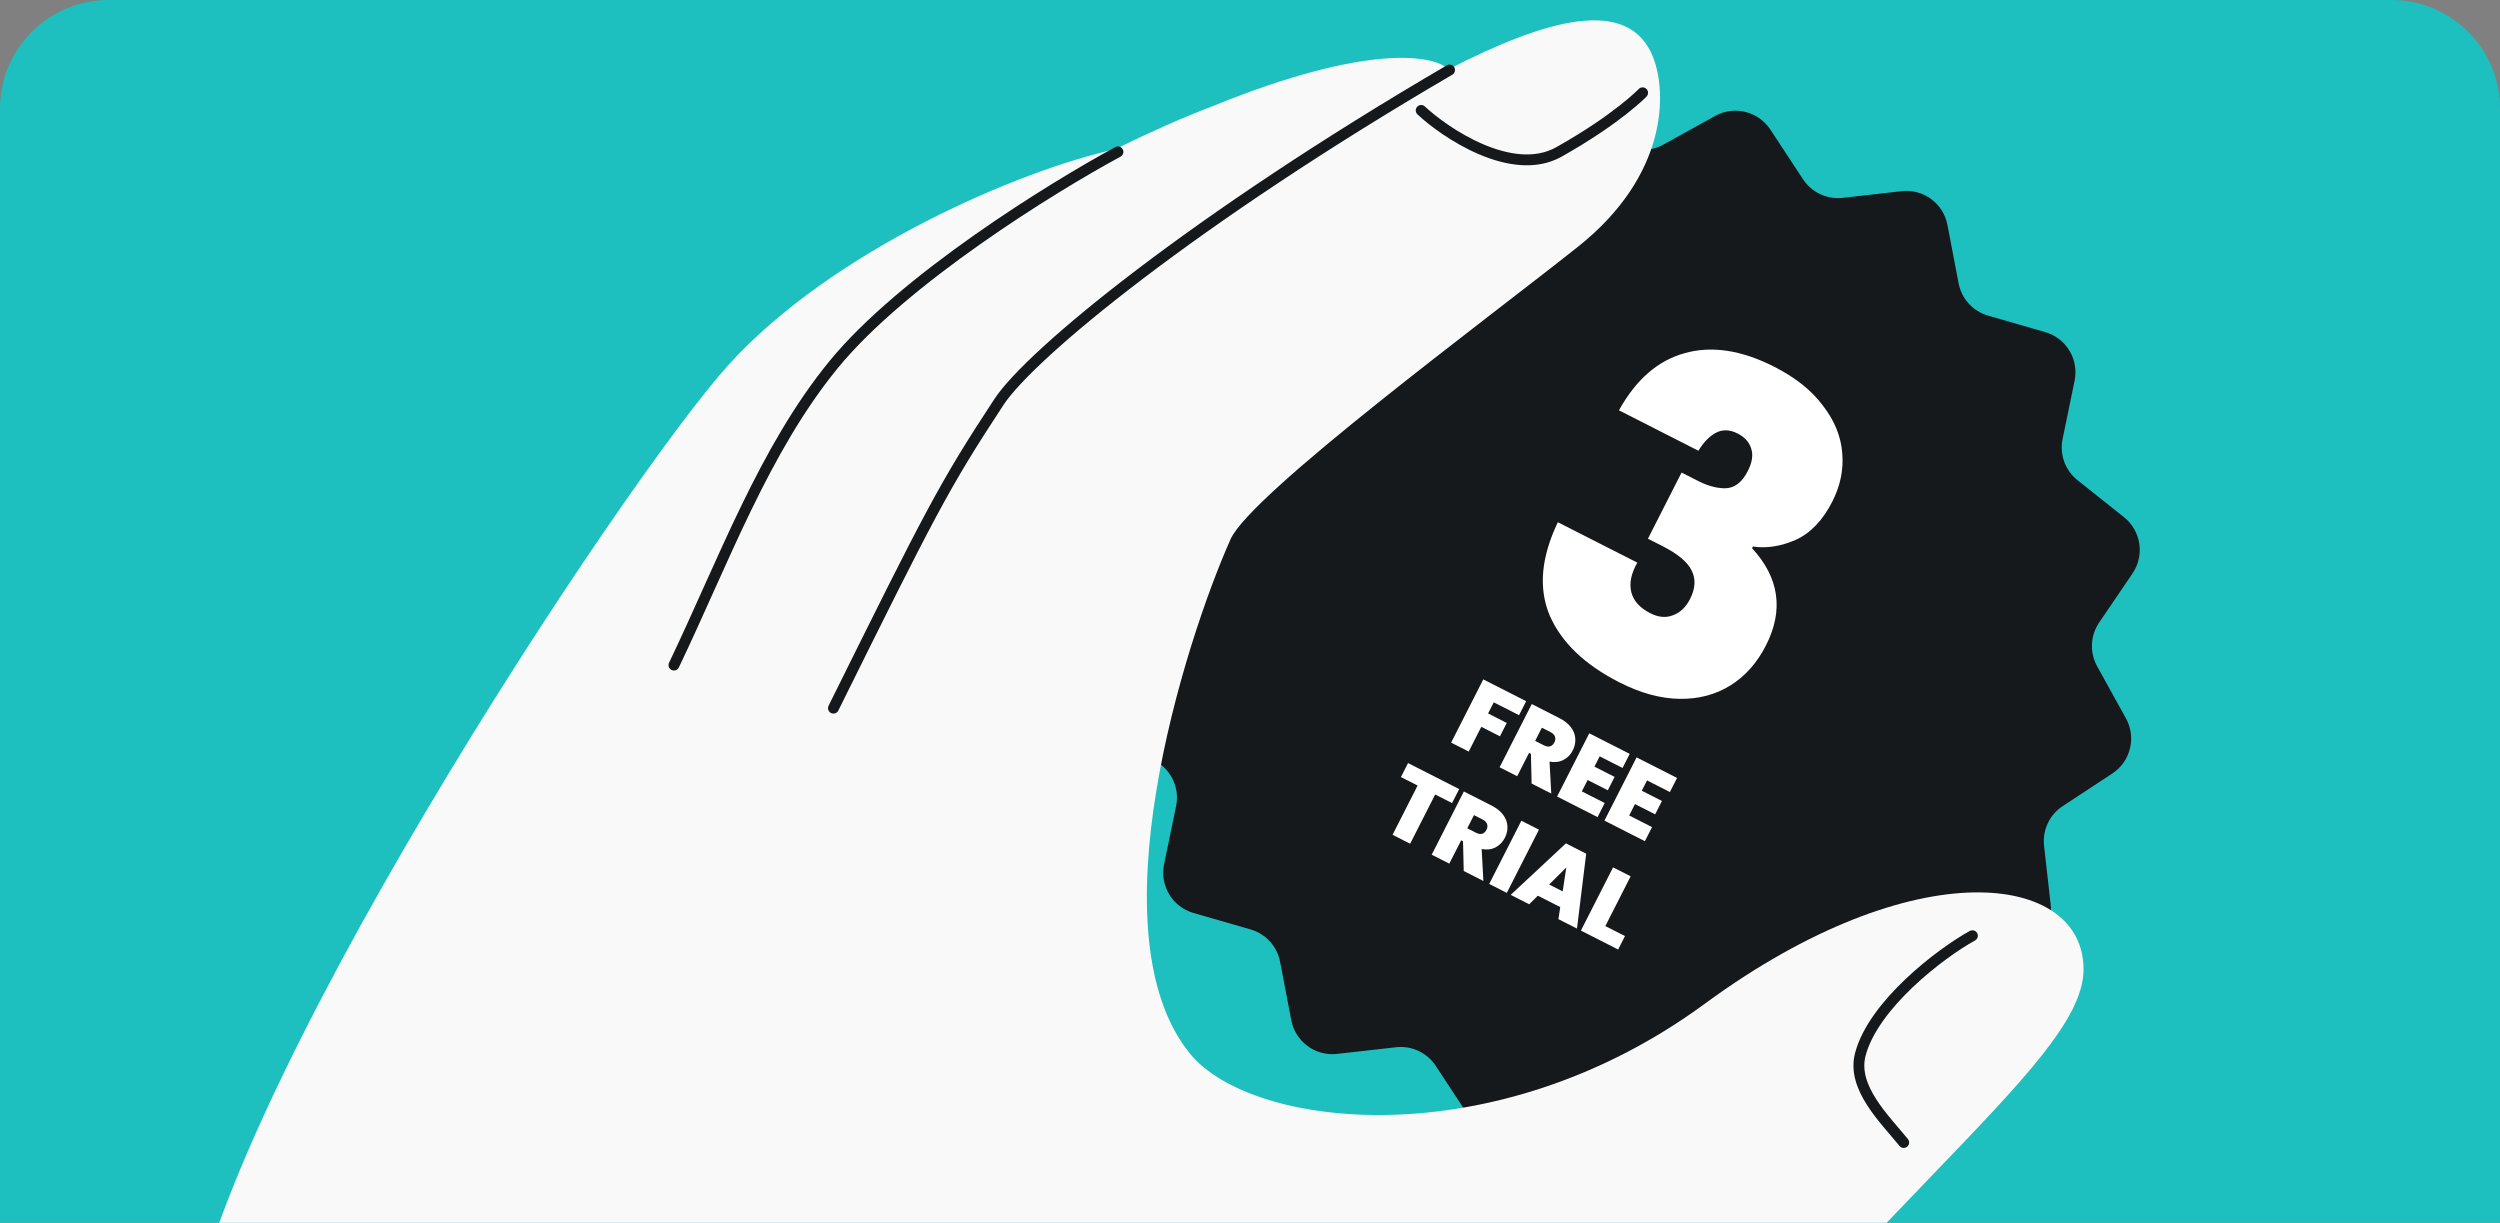
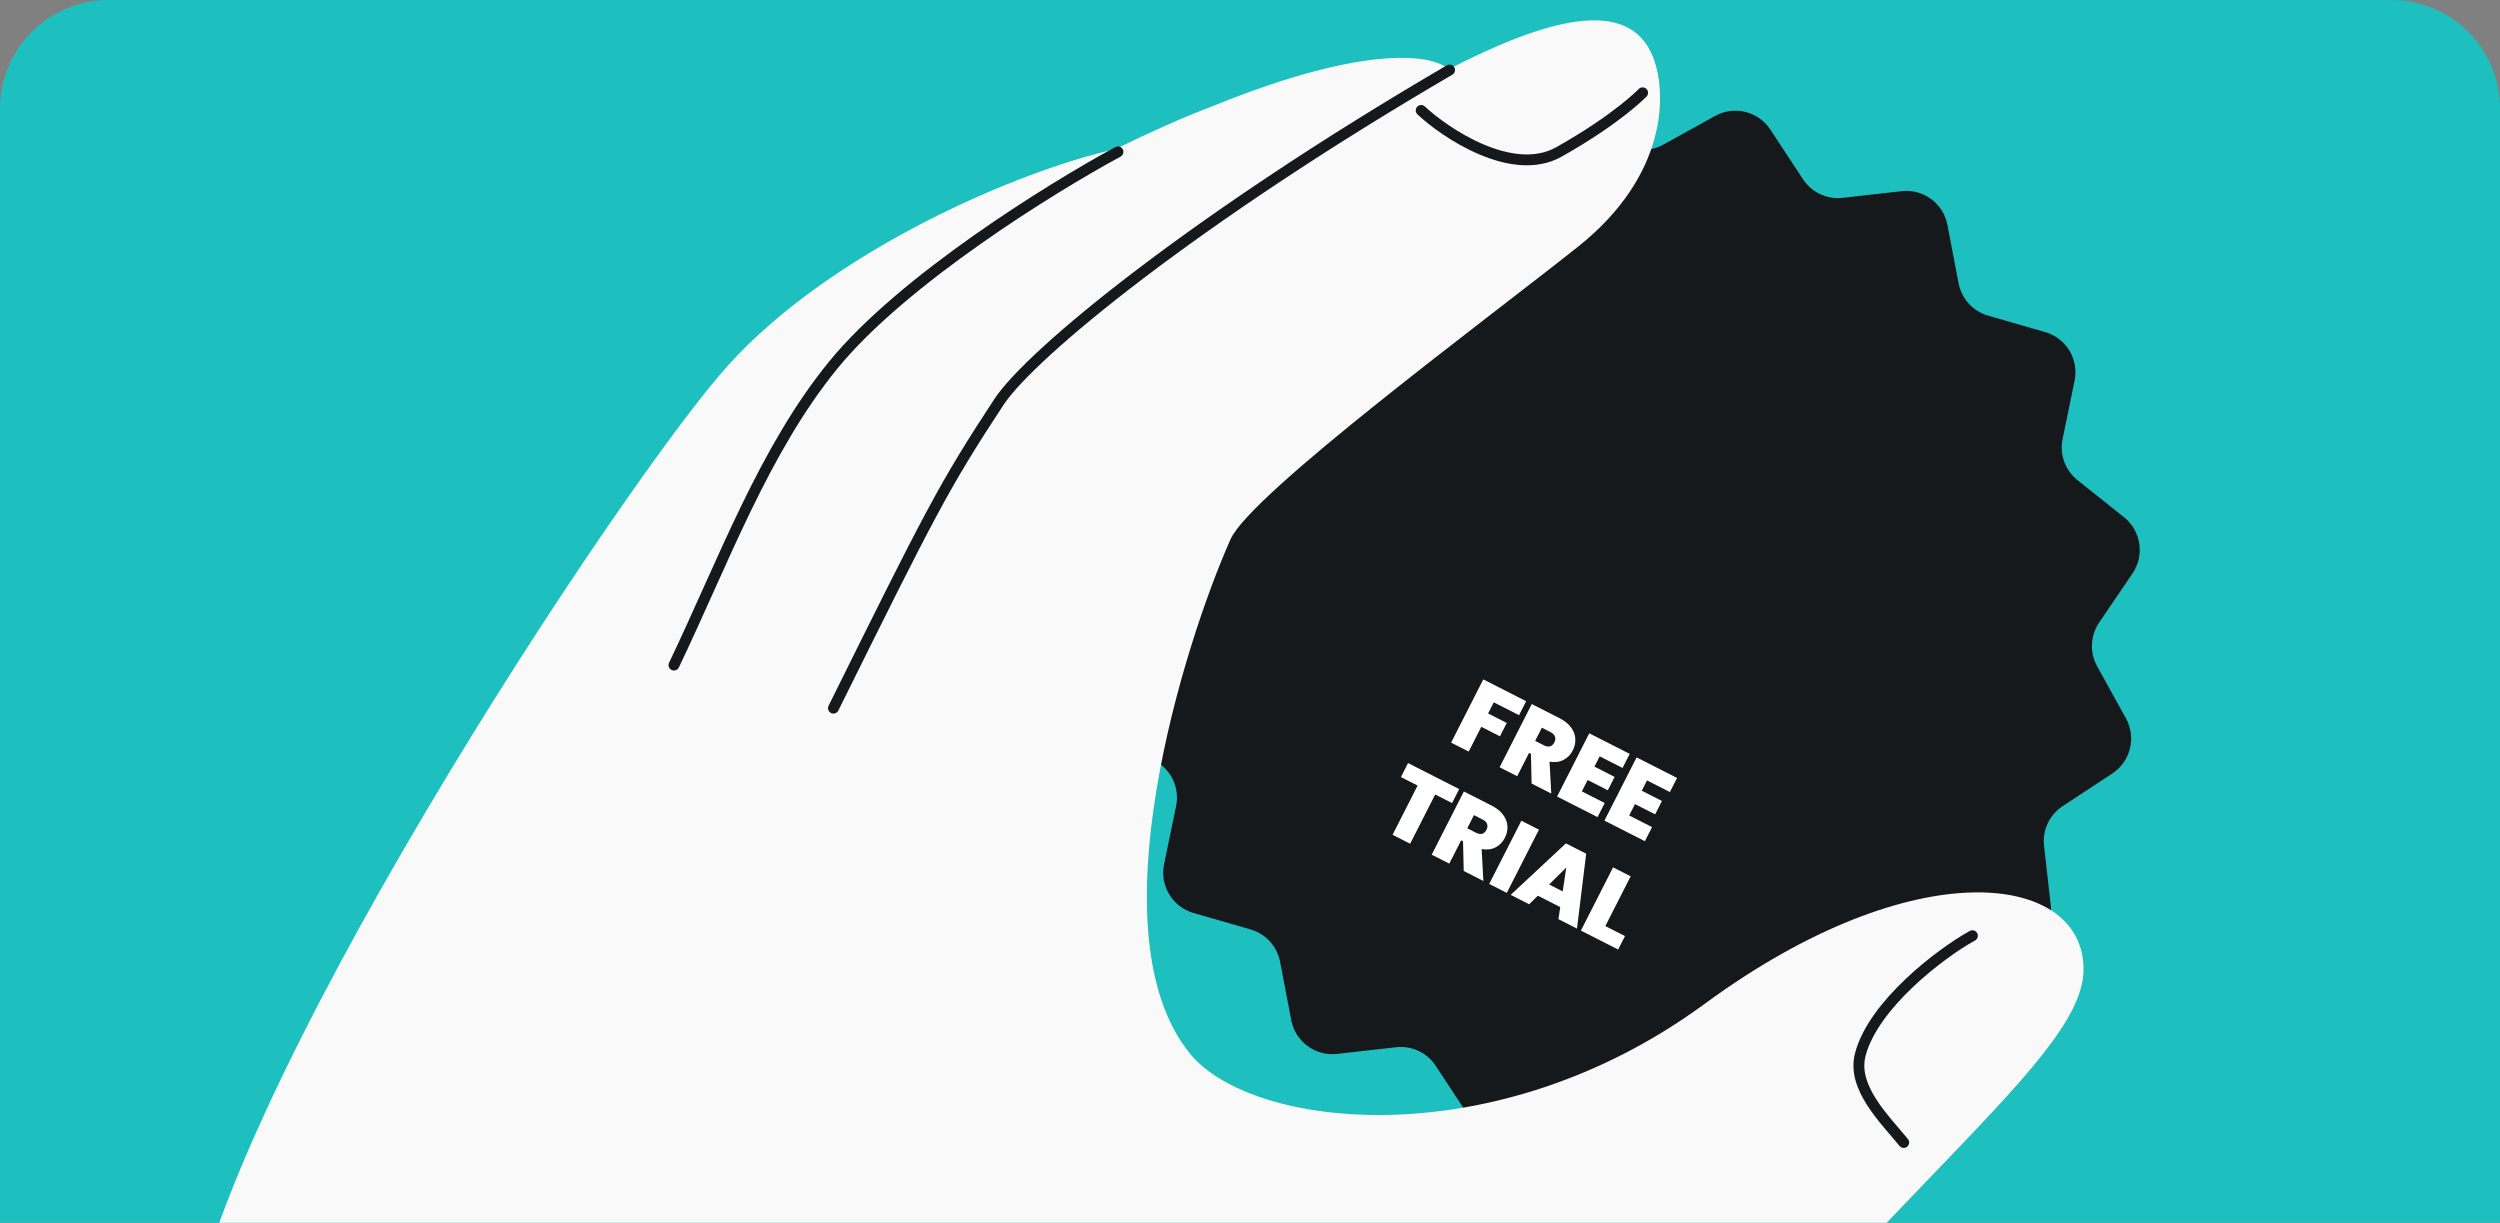
<svg xmlns="http://www.w3.org/2000/svg" width="368" height="180" viewBox="0 0 368 180" fill="none">
  <rect x="0" y="0" width="368" height="180" fill="#808080" stroke="none" />
  <g clip-path="url(#clip0_1198_1831)">
    <path d="M0 16C0 7.163 7.163 0 16 0H352C360.837 0 368 7.163 368 16V180H0V16Z" fill="#1EBFBF" />
    <path d="M279.927 28.137C283.122 27.779 286.059 29.942 286.66 33.1L288.305 41.698C288.743 43.977 290.418 45.815 292.648 46.46L301.058 48.884C304.146 49.776 306.033 52.894 305.38 56.047L303.613 64.617C303.144 66.887 303.99 69.23 305.804 70.675L312.653 76.13C315.166 78.135 315.716 81.743 313.912 84.401L308.993 91.643C307.69 93.565 307.578 96.048 308.7 98.08L312.938 105.739C314.496 108.552 313.618 112.094 310.937 113.858L303.621 118.664C301.683 119.94 300.625 122.193 300.884 124.498L301.866 133.196C302.224 136.392 300.061 139.328 296.91 139.932L288.311 141.577C286.032 142.015 284.194 143.69 283.549 145.92L281.126 154.33C280.233 157.418 277.115 159.305 273.963 158.652L265.392 156.885C263.123 156.416 260.779 157.262 259.335 159.076L253.879 165.925C251.875 168.438 248.266 168.988 245.61 167.178L238.366 162.265C236.445 160.962 233.962 160.85 231.929 161.972L224.27 166.21C221.457 167.768 217.915 166.89 216.145 164.206L211.339 156.891C210.063 154.952 207.81 153.894 205.505 154.153L196.807 155.135C193.611 155.493 190.675 153.331 190.074 150.173L188.429 141.574C187.991 139.295 186.316 137.457 184.085 136.812L175.676 134.389C172.588 133.497 170.701 130.378 171.351 127.232L173.121 118.655C173.59 116.386 172.744 114.042 170.929 112.598L164.081 107.142C161.567 105.138 161.018 101.529 162.822 98.871L167.741 91.629C169.043 89.708 169.155 87.225 168.034 85.192L163.798 77.527C162.24 74.714 163.118 71.172 165.799 69.408L173.115 64.602C175.054 63.326 176.111 61.073 175.852 58.769L174.871 50.07C174.512 46.874 176.675 43.938 179.833 43.337L188.431 41.692C190.71 41.254 192.548 39.579 193.193 37.348L195.617 28.939C196.509 25.851 199.627 23.964 202.78 24.617L211.35 26.384C213.62 26.853 215.963 26.007 217.408 24.192L222.864 17.344C224.868 14.83 228.476 14.281 231.132 16.091L238.374 21.01C240.295 22.313 242.778 22.425 244.811 21.303L252.47 17.065C255.283 15.507 258.825 16.385 260.595 19.069L265.401 26.384C266.677 28.323 268.93 29.381 271.235 29.122L279.933 28.14L279.927 28.137Z" fill="#16191C" />
    <path d="M224.65 103.217L223.603 105.276L219.88 103.382L219.047 105.019L221.793 106.416L220.793 108.383L218.047 106.986L216.193 110.63L213.606 109.314L218.34 100.007L224.65 103.217ZM225.455 115.341L225.352 110.968L225.075 110.827L223.329 114.26L220.742 112.944L225.476 103.637L229.555 105.712C230.303 106.092 230.87 106.546 231.255 107.075C231.644 107.594 231.854 108.15 231.886 108.742C231.921 109.325 231.796 109.898 231.509 110.461C231.187 111.095 230.727 111.564 230.129 111.869C229.544 112.17 228.865 112.251 228.093 112.113L228.346 116.811L225.455 115.341ZM225.975 109.058L227.256 109.71C227.608 109.889 227.914 109.94 228.175 109.862C228.436 109.784 228.647 109.587 228.809 109.27C228.961 108.971 228.987 108.691 228.887 108.429C228.801 108.164 228.586 107.944 228.243 107.769L226.962 107.118L225.975 109.058ZM235.473 111.331L234.701 112.849L237.671 114.36L236.67 116.327L233.7 114.816L232.847 116.492L236.214 118.205L235.159 120.277L229.206 117.249L233.94 107.942L239.894 110.97L238.839 113.043L235.473 111.331ZM242.441 114.875L241.669 116.393L244.639 117.904L243.639 119.871L240.669 118.36L239.816 120.037L243.182 121.749L242.128 123.822L236.174 120.793L240.908 111.486L246.862 114.515L245.808 116.587L242.441 114.875ZM214.789 116.152L213.742 118.211L211.26 116.949L207.573 124.196L204.986 122.88L208.672 115.633L206.217 114.384L207.264 112.324L214.789 116.152ZM215.461 128.209L215.359 123.836L215.082 123.695L213.336 127.127L210.748 125.811L215.482 116.504L219.562 118.579C220.31 118.96 220.876 119.414 221.261 119.942C221.651 120.462 221.861 121.017 221.892 121.609C221.928 122.192 221.802 122.766 221.516 123.329C221.194 123.962 220.733 124.432 220.135 124.737C219.55 125.037 218.872 125.119 218.1 124.981L218.352 129.679L215.461 128.209ZM215.981 121.926L217.262 122.577C217.614 122.756 217.921 122.807 218.182 122.729C218.443 122.652 218.654 122.455 218.815 122.138C218.967 121.838 218.993 121.558 218.894 121.297C218.807 121.031 218.592 120.811 218.249 120.637L216.969 119.985L215.981 121.926ZM226.534 122.126L221.8 131.433L219.212 130.116L223.946 120.81L226.534 122.126ZM229.669 133.525L226.369 131.846L225.095 133.109L222.375 131.725L230.502 124.144L233.486 125.662L232.131 136.688L229.399 135.298L229.669 133.525ZM230.029 131.215L230.557 127.695L228.036 130.201L230.029 131.215ZM236.305 136.318L239.196 137.789L238.189 139.769L232.71 136.982L237.445 127.676L240.032 128.992L236.305 136.318Z" fill="white" />
-     <path d="M238.311 60.4C240.821 55.869 244.047 53.064 247.988 51.985C251.949 50.865 256.339 51.53 261.157 53.981C264.301 55.58 266.696 57.492 268.34 59.716C270.045 61.92 270.992 64.251 271.18 66.711C271.389 69.13 270.901 71.503 269.717 73.831C268.305 76.607 266.499 78.49 264.3 79.478C262.122 80.426 260.03 80.75 258.025 80.449L257.9 80.694C261.906 85.045 262.59 89.813 259.952 94.998C258.644 97.571 256.899 99.536 254.718 100.893C252.537 102.251 250.043 102.91 247.237 102.87C244.431 102.83 241.476 102.021 238.373 100.442C233.269 97.846 229.849 94.565 228.115 90.599C226.442 86.613 226.842 82.037 229.316 76.871L241.014 82.821C240.102 84.413 239.805 85.855 240.124 87.148C240.443 88.441 241.378 89.482 242.929 90.271C244.114 90.874 245.219 90.973 246.246 90.571C247.314 90.189 248.16 89.385 248.783 88.16C249.572 86.609 249.643 85.206 248.996 83.952C248.39 82.718 246.964 81.531 244.719 80.388L242.575 79.298L247.528 69.56L249.611 70.619C251.142 71.449 252.573 71.868 253.904 71.878C255.298 71.867 256.42 71.024 257.271 69.35C257.915 68.085 258.087 66.99 257.786 66.066C257.506 65.101 256.835 64.348 255.773 63.808C254.589 63.206 253.493 63.188 252.485 63.755C251.539 64.302 250.714 65.167 250.009 66.35L238.311 60.4Z" fill="white" />
    <path d="M306.696 142.764C306.591 157.074 272.084 178.626 230.098 236.773C221.043 249.312 199.095 264.482 172.121 275.348C107.481 285.321 31.287 229.949 27.299 199.608C30.356 163.586 91.922 70.608 107.252 53.692C122.583 36.776 150.19 25.031 164.13 21.977C169.161 19.509 174.11 17.279 178.732 15.534C201.535 6.278 211.219 8.131 213.21 10.214C227.562 2.812 239.778 -0.634 243.337 8.422C245.386 13.636 245.532 25.776 232.298 36.304C219.063 46.832 184.131 72.651 181.139 79.371C174.317 94.689 160.826 137.475 175.166 155.096C184.184 166.178 219.97 170.486 250.946 147.752C281.921 125.018 306.801 128.454 306.696 142.764Z" fill="#F9F9F9" />
    <path d="M104.301 291.907C72.072 277.348 57.542 231.718 59.409 196.89C85.458 242.182 163.93 213.752 201.2 261.257C174.588 276.813 136.072 289.908 104.301 291.907Z" fill="#16191C" />
    <path d="M213.378 10.306C175.778 32.264 151.713 52.072 147.042 59.176C138.91 71.543 136.908 75.547 122.683 104.24M290.338 137.737C285.629 140.33 275.736 147.903 273.833 155.238C272.572 160.098 277.427 164.735 280.227 168.175M164.563 22.355C154.859 27.593 132.897 41.196 122.683 53.702C112.47 66.208 106.547 82.553 99.207 97.9M209.197 16.256C212.629 19.48 222.56 26.261 229.493 22.355C238.188 17.456 241.792 13.658 241.792 13.658" stroke="#16191C" stroke-width="1.6" stroke-linecap="round" />
  </g>
  <defs>
    <clipPath id="clip0_1198_1831">
      <path d="M0 16C0 7.163 7.163 0 16 0H352C360.837 0 368 7.163 368 16V180H0V16Z" fill="white" />
    </clipPath>
  </defs>
</svg>